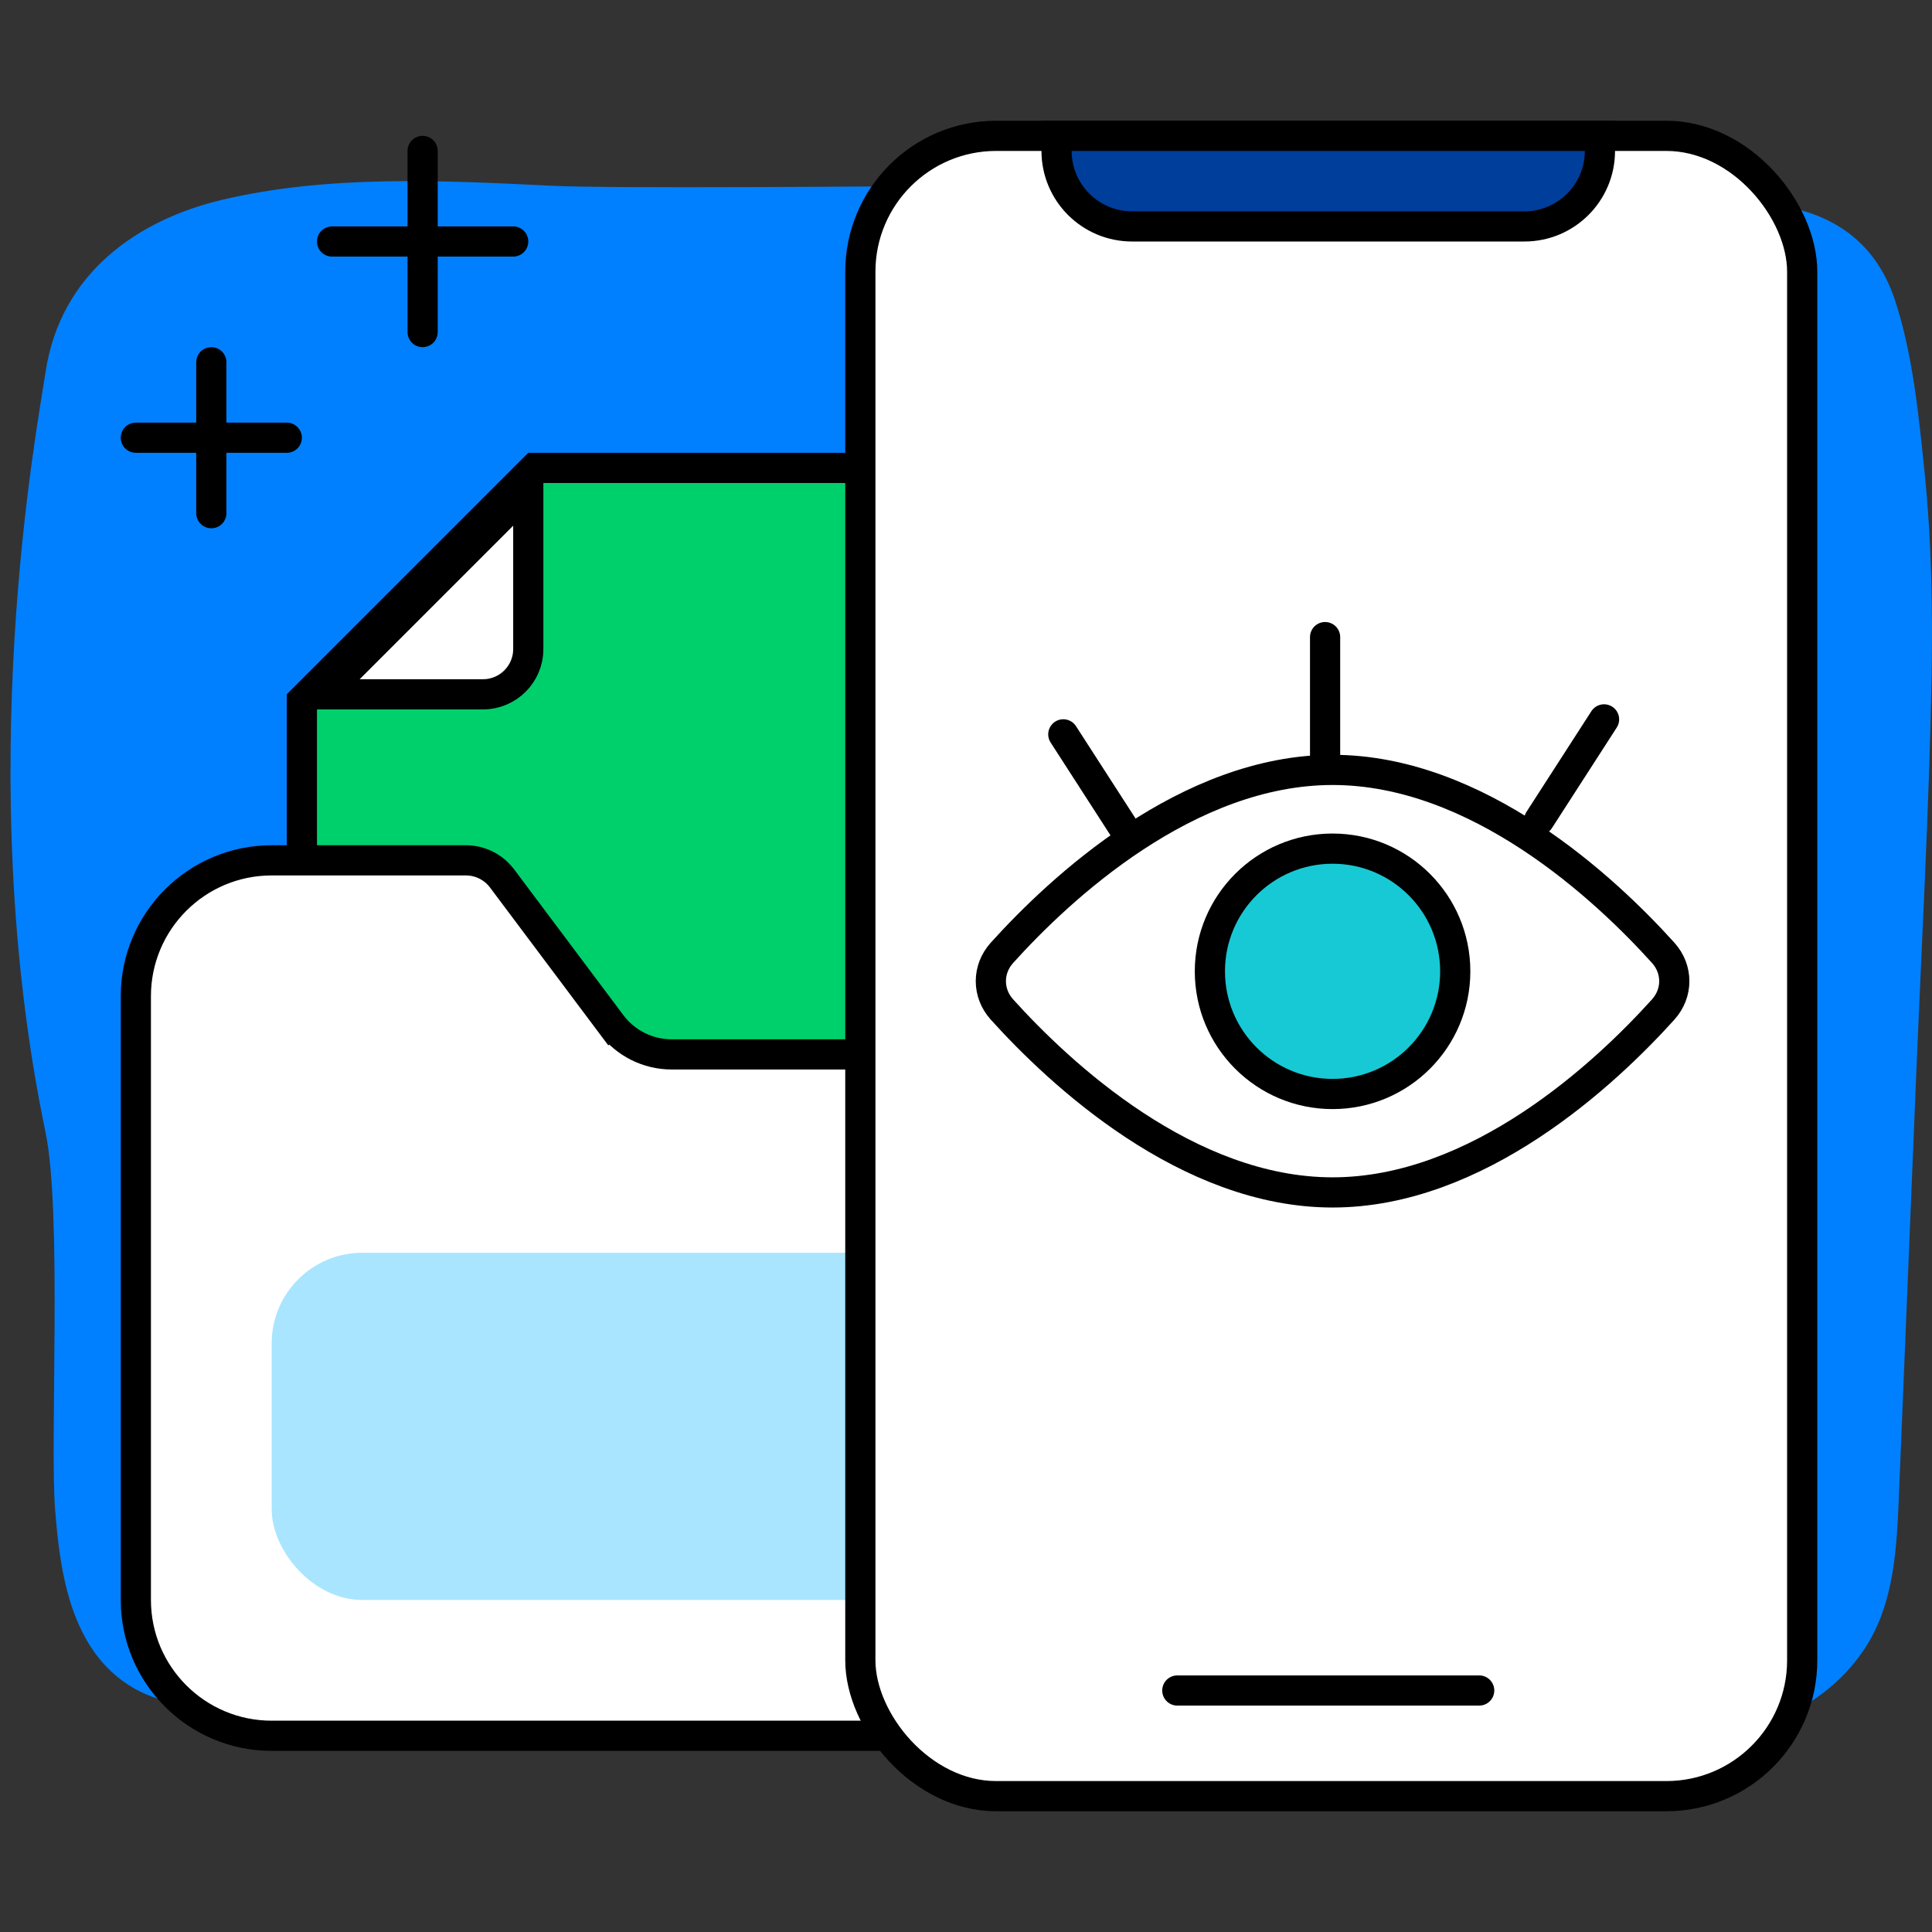
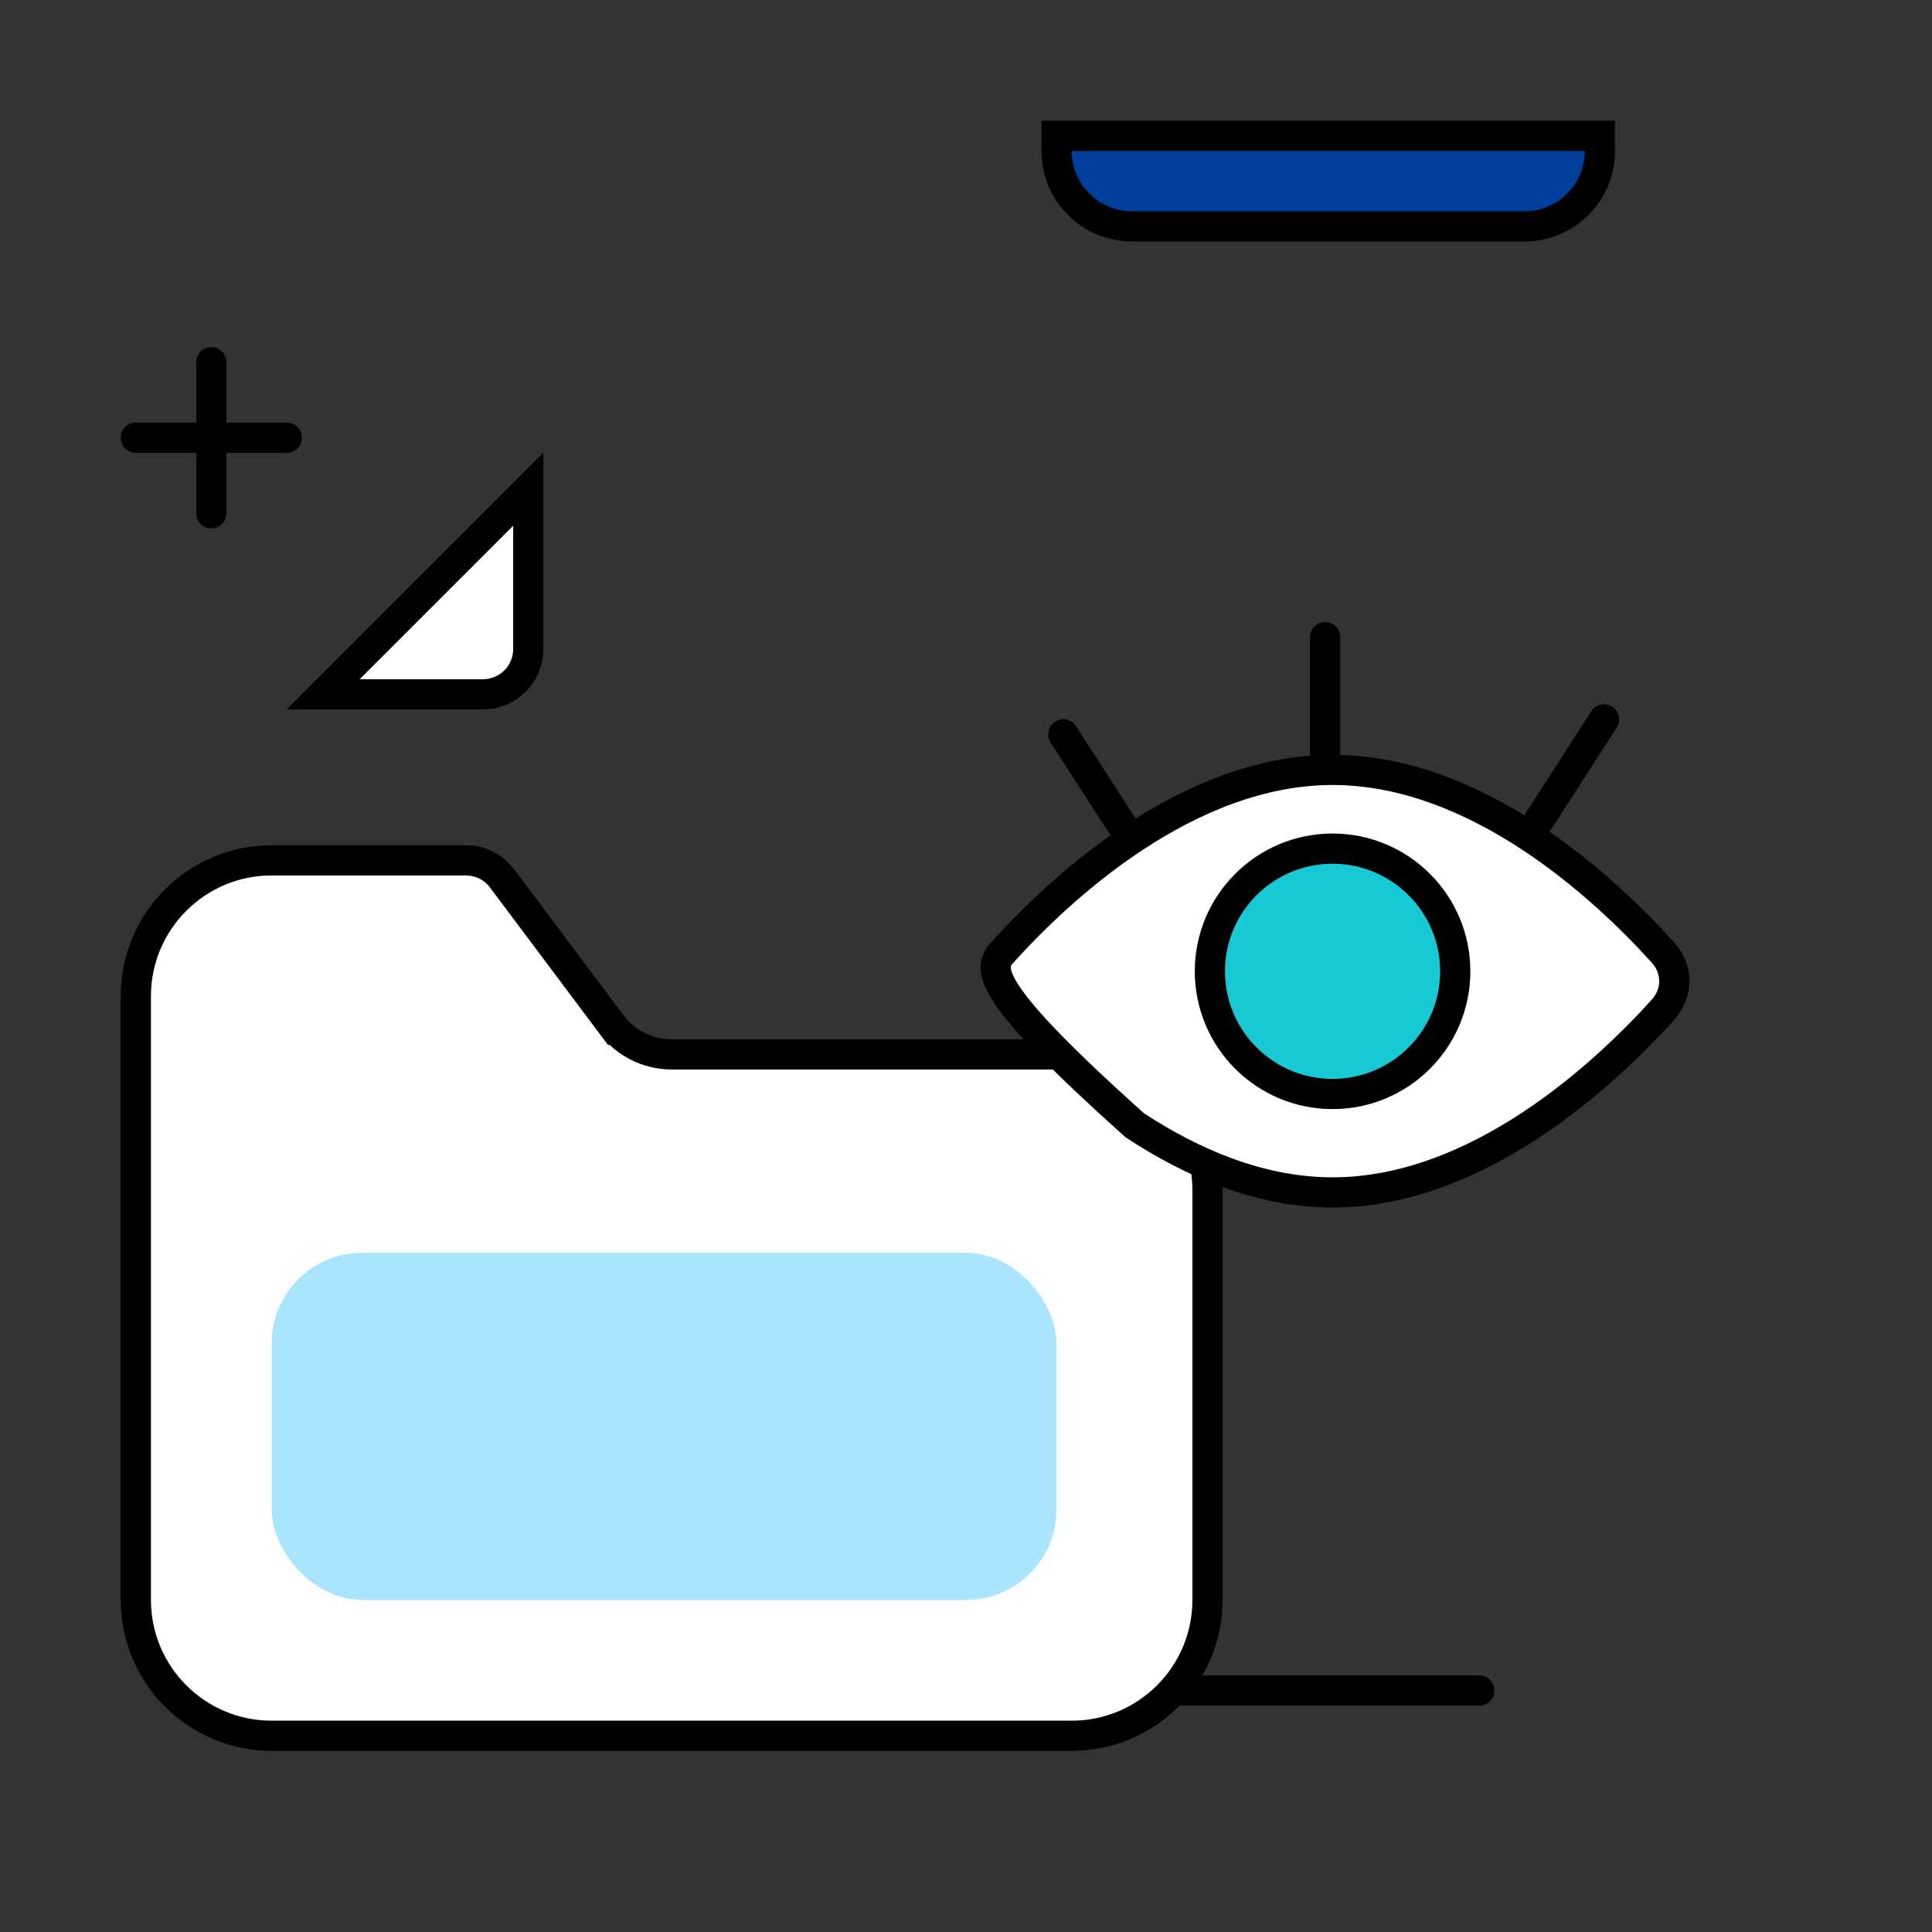
<svg xmlns="http://www.w3.org/2000/svg" width="128" height="128" viewBox="0 0 128 128" fill="none">
  <rect x="0" y="0" width="128" height="128" fill="#333333" stroke="none" />
-   <path d="M127.509 31.302C127.124 27.543 126.731 23.502 125.561 19.928C124.491 16.665 122.323 14.775 119.339 13.933C115.668 12.902 111.767 12.498 107.994 12.266C100.064 11.782 44.461 12.696 36.495 12.304C29.347 11.955 21.777 11.572 14.733 13.234C9.203 14.54 4.003 18.038 3.013 24.681C2.478 28.267 -1.923 51.322 3.013 75C4.128 80.351 3.293 95.568 3.654 100.059C3.904 103.162 4.328 106.467 5.988 109.068C7.885 112.032 10.886 113.13 14.065 112.996C17.788 112.84 25.124 113.527 29.498 112.996C48.003 110.748 51.999 115.798 68.998 116.5C78.417 116.889 85.978 110.975 93.94 112.23C97.931 112.857 101.891 113.674 105.872 114.377C109.335 114.987 112.934 115.399 116.373 114.385C119.1 113.581 121.688 111.926 123.417 109.409C125.561 106.29 125.668 102.442 125.825 98.679C126.193 89.691 126.561 80.699 126.933 71.711C127.301 62.724 127.808 53.727 127.975 44.736C128.048 40.261 127.964 35.765 127.509 31.302Z" fill="#0080FF" />
  <path d="M14 24V34" stroke="black" stroke-width="2" stroke-linecap="round" stroke-linejoin="round" />
  <path d="M9 29H19" stroke="black" stroke-width="2" stroke-linecap="round" stroke-linejoin="round" />
-   <path d="M28 10V22" stroke="black" stroke-width="2" stroke-linecap="round" stroke-linejoin="round" />
-   <path d="M22 16H34" stroke="black" stroke-width="2" stroke-linecap="round" stroke-linejoin="round" />
-   <path d="M70 40C70 35.029 65.971 31 61 31H35.414L20 46.414V92C20 96.971 24.029 101 29 101H61C65.971 101 70 96.971 70 92V40Z" fill="#00D06C" stroke="black" stroke-width="2" />
  <path d="M35 43V32.414L21.414 46H32C33.657 46 35 44.657 35 43Z" fill="white" stroke="black" stroke-width="2" />
  <path d="M9 66C9 61.029 13.029 57 18 57H30.865C31.809 57 32.699 57.445 33.265 58.201L40.5 67.856L41.3 67.256L40.5 67.856C41.444 69.115 42.926 69.857 44.501 69.857H71C75.971 69.857 80 73.887 80 78.857V106C80 110.971 75.971 115 71 115H18C13.029 115 9 110.971 9 106V66Z" fill="white" stroke="black" stroke-width="2" />
  <rect x="18" y="83" width="52" height="23" rx="6" fill="#A9E5FF" />
-   <rect x="57" y="9" width="62.4" height="110" rx="9" fill="white" stroke="black" stroke-width="2" />
-   <path d="M110.191 63.127C111.172 64.216 111.172 65.793 110.191 66.882C108.294 68.985 105.222 72.031 101.401 74.546C97.575 77.064 93.069 79.001 88.287 79.001C83.504 79.001 78.998 77.064 75.172 74.546C71.351 72.031 68.279 68.985 66.382 66.882C65.401 65.793 65.401 64.216 66.382 63.127C68.279 61.024 71.351 57.977 75.172 55.463C78.998 52.946 83.504 51.008 88.287 51.008C93.069 51.008 97.575 52.946 101.401 55.463C105.222 57.977 108.294 61.024 110.191 63.127Z" fill="white" stroke="black" stroke-width="2" />
+   <path d="M110.191 63.127C111.172 64.216 111.172 65.793 110.191 66.882C108.294 68.985 105.222 72.031 101.401 74.546C97.575 77.064 93.069 79.001 88.287 79.001C83.504 79.001 78.998 77.064 75.172 74.546C65.401 65.793 65.401 64.216 66.382 63.127C68.279 61.024 71.351 57.977 75.172 55.463C78.998 52.946 83.504 51.008 88.287 51.008C93.069 51.008 97.575 52.946 101.401 55.463C105.222 57.977 108.294 61.024 110.191 63.127Z" fill="white" stroke="black" stroke-width="2" />
  <path d="M87.791 50.138V42.21" stroke="black" stroke-width="2" stroke-linecap="round" stroke-linejoin="round" />
  <path d="M101.977 54.324L106.273 47.661" stroke="black" stroke-width="2" stroke-linecap="round" stroke-linejoin="round" />
  <path d="M74.744 55.315L70.447 48.652" stroke="black" stroke-width="2" stroke-linecap="round" stroke-linejoin="round" />
  <circle cx="88.286" cy="64.352" r="8.128" fill="#17C9D4" stroke="black" stroke-width="2" />
  <path d="M78 112H98" stroke="black" stroke-width="2" stroke-linecap="round" stroke-linejoin="round" />
  <path d="M70 9H106V10C106 12.761 103.761 15 101 15H75C72.239 15 70 12.761 70 10V9Z" fill="#003E9B" stroke="black" stroke-width="2" />
</svg>